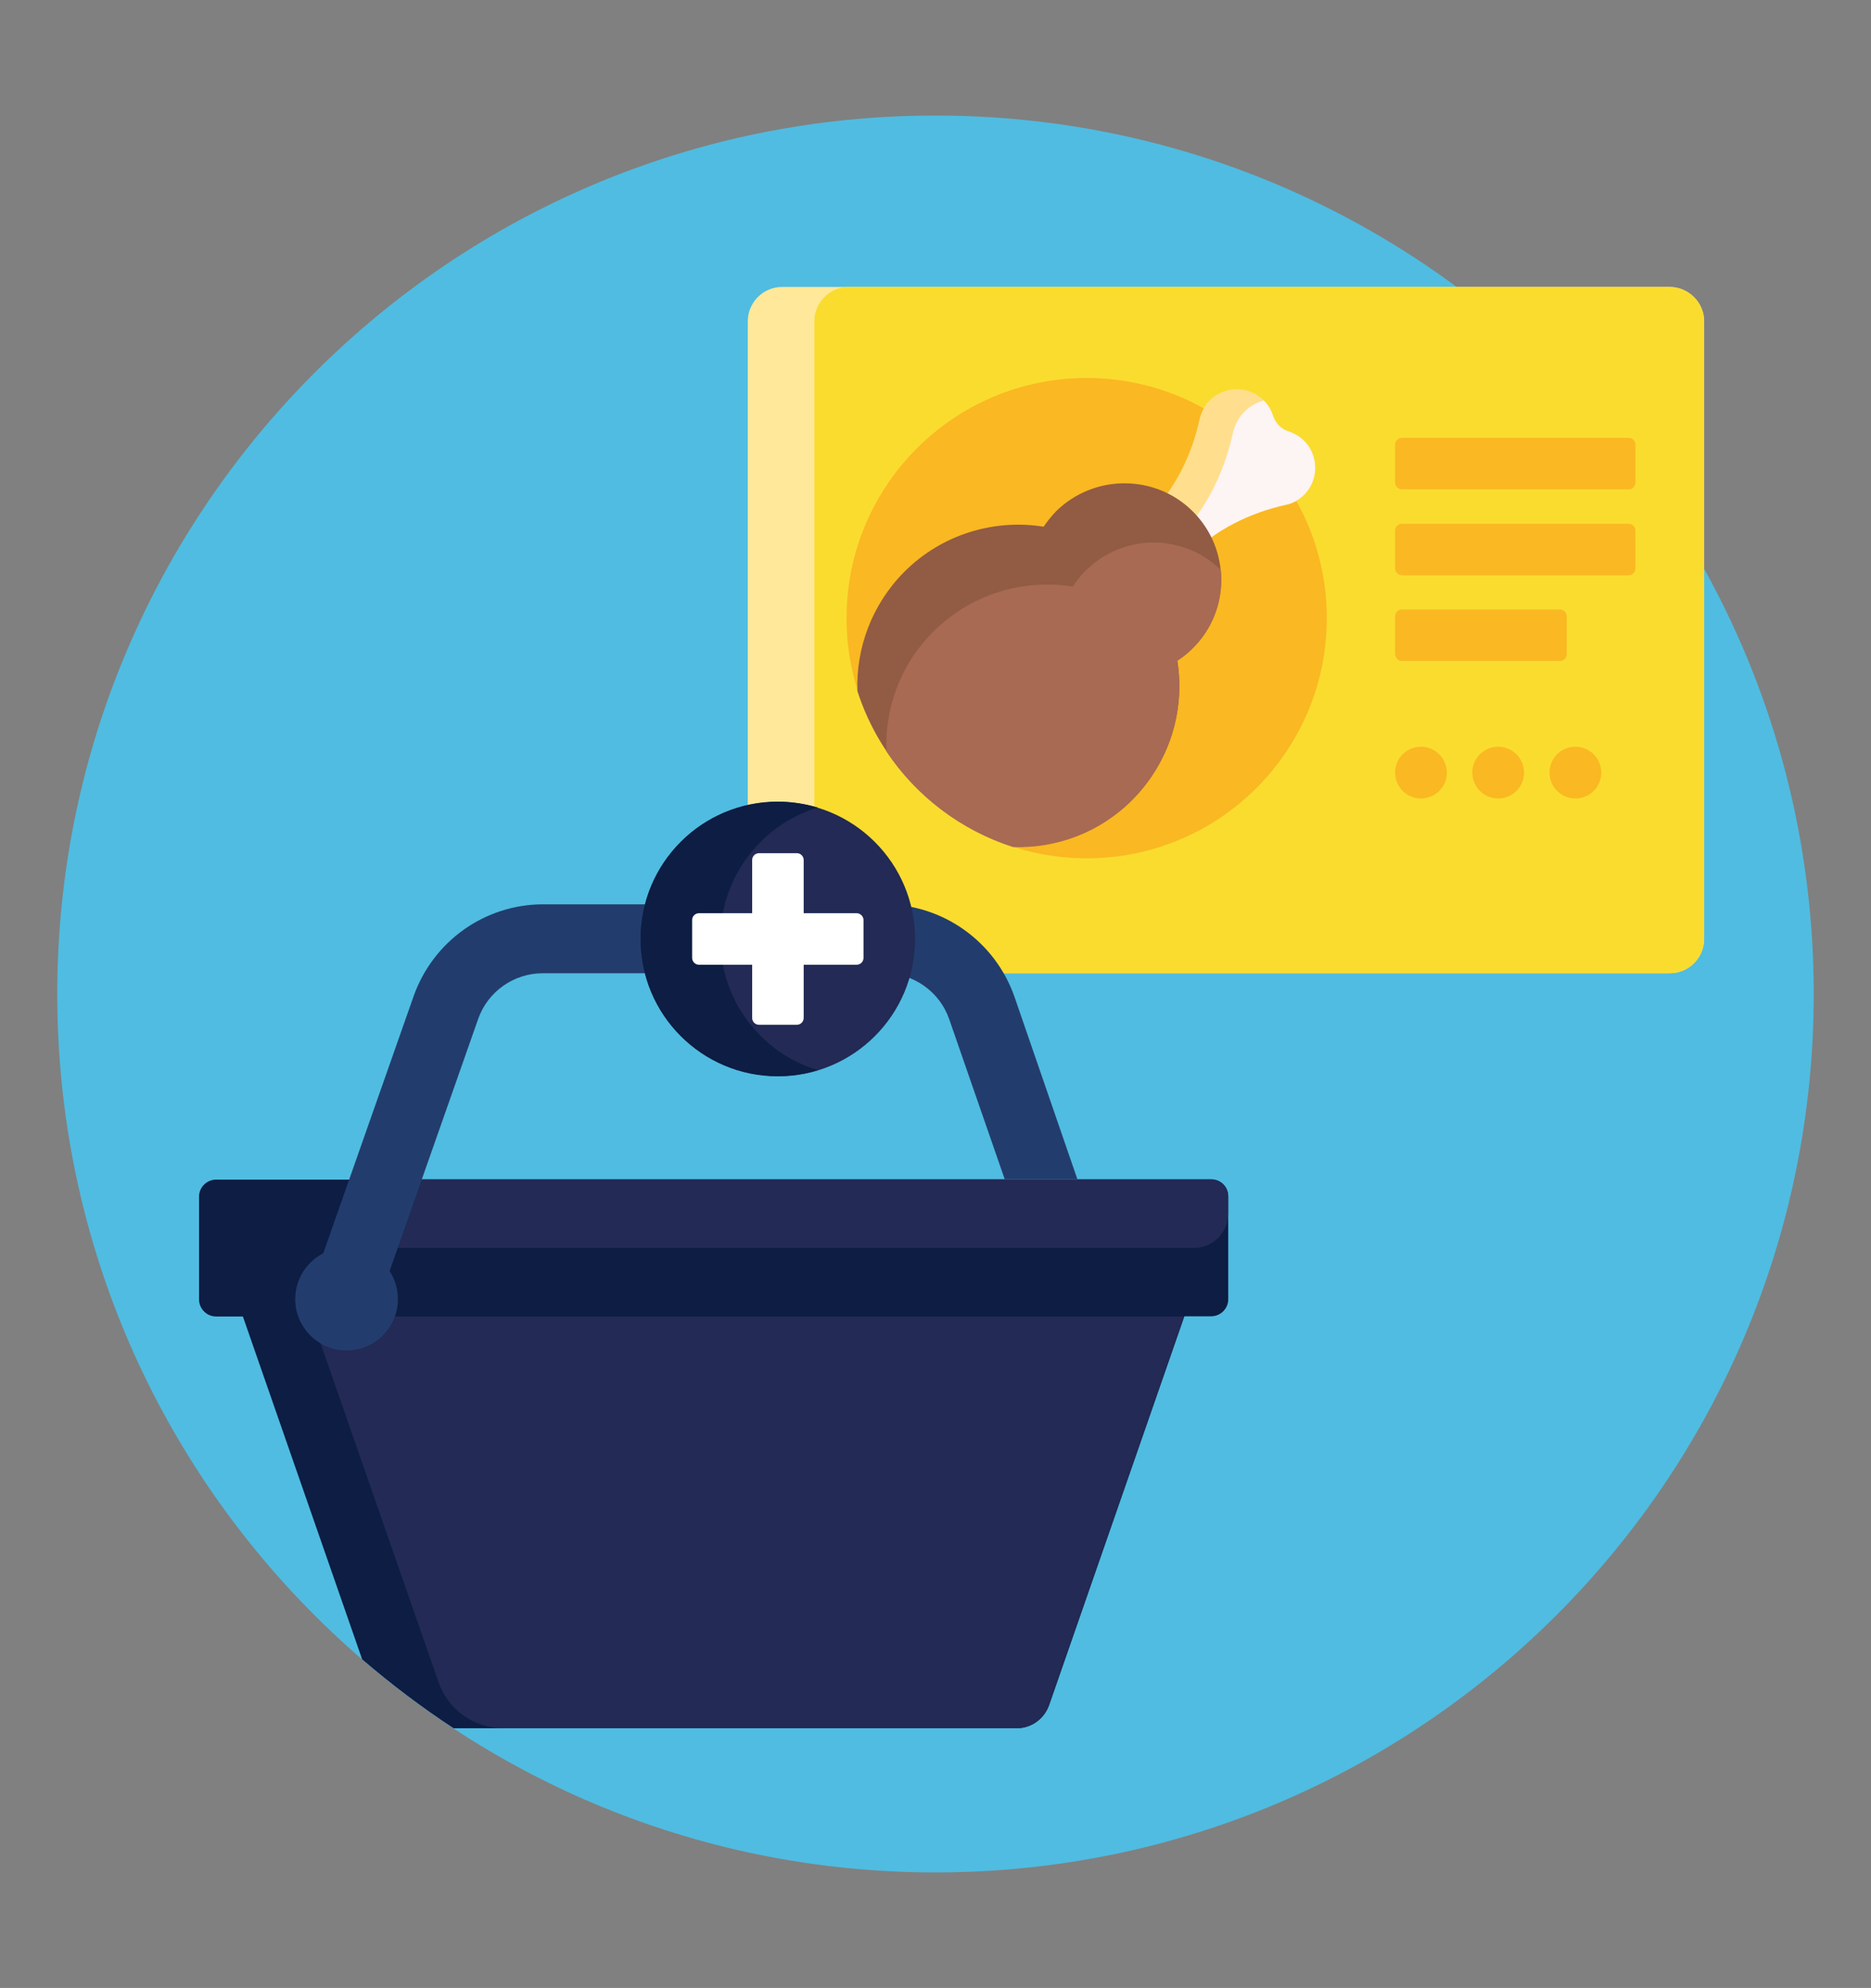
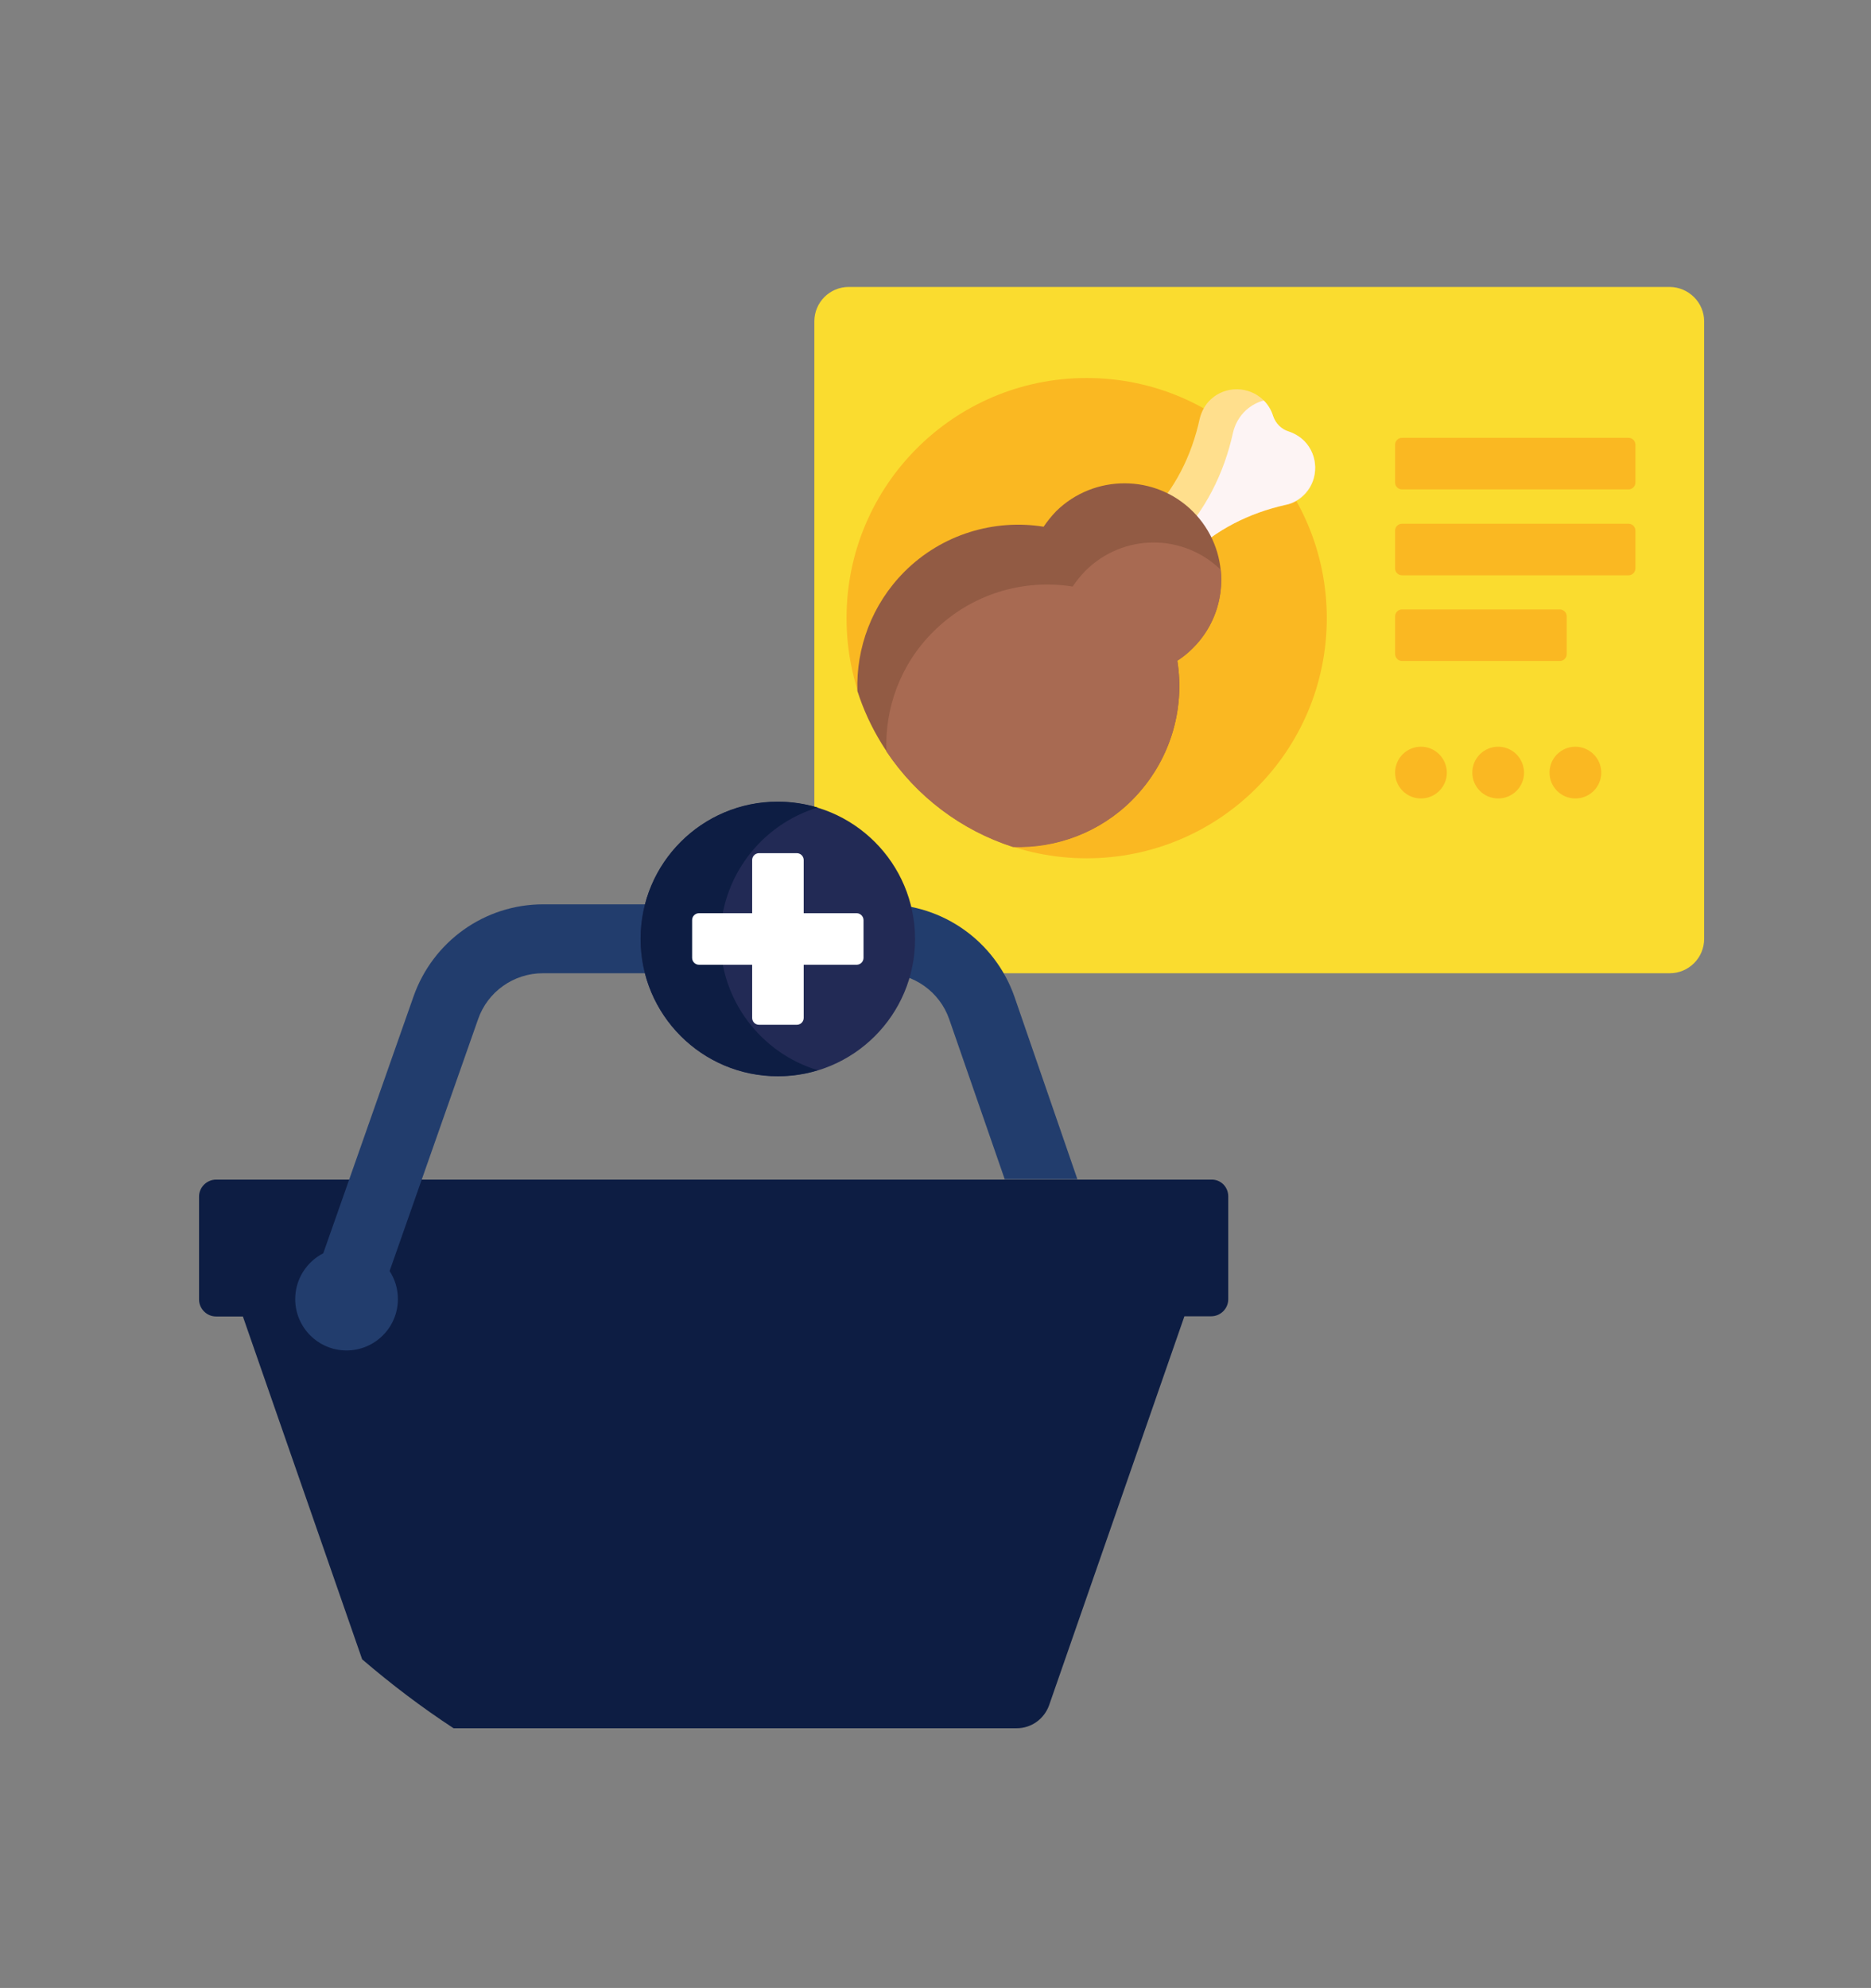
<svg xmlns="http://www.w3.org/2000/svg" id="Camada_1" x="0px" y="0px" viewBox="0 0 947.5 1006.6" style="enable-background:new 0 0 947.5 1006.6;" xml:space="preserve">
  <rect x="0" y="0" width="947.5" height="1006.6" fill="#808080" stroke="none" />
  <style type="text/css"> .st0{fill:#50BCE1;} .st1{fill:#FFE899;} .st2{fill:#FADC2F;} .st3{fill:#FAB822;} .st4{fill:#FFDF8D;} .st5{fill:#FDF4F4;} .st6{fill:#925B44;} .st7{fill:#A86A52;} .st8{fill:#0D1D43;} .st9{fill:#222A55;} .st10{fill:#223D6D;} .st11{fill:#FFFFFF;} </style>
  <g>
    <g>
-       <path class="st0" d="M918.5,503.3c0,245.6-199.1,444.8-444.8,444.8S29,748.9,29,503.3S228.1,58.5,473.7,58.5 S918.5,257.7,918.5,503.3z" />
-       <path class="st1" d="M863,162.7v312.7c0,9.6-7.8,17.4-17.4,17.4H396.1c-9.6,0-17.4-7.8-17.4-17.4V162.7c0-9.6,7.8-17.4,17.4-17.4 h449.5C855.2,145.4,863,153.2,863,162.7z" />
      <path class="st2" d="M863,162.7v312.7c0,9.6-7.8,17.4-17.4,17.4H429.8c-9.6,0-17.4-7.8-17.4-17.4V162.7c0-9.6,7.8-17.4,17.4-17.4 h415.8C855.2,145.4,863,153.2,863,162.7z" />
      <path class="st3" d="M671.9,313c0,67.2-54.4,121.6-121.6,121.6S428.7,380.1,428.7,313s54.4-121.6,121.6-121.6 S671.9,245.8,671.9,313z M824.7,221.7H710c-2,0-3.5,1.6-3.5,3.5v19.1c0,2,1.6,3.5,3.5,3.5h114.7c2,0,3.5-1.6,3.5-3.5v-19.1 C828.2,223.3,826.7,221.7,824.7,221.7z M824.7,265.2H710c-2,0-3.5,1.6-3.5,3.5v19.1c0,2,1.6,3.5,3.5,3.5h114.7 c2,0,3.5-1.6,3.5-3.5v-19.1C828.2,266.8,826.7,265.2,824.7,265.2z M710,334.7h79.9c2,0,3.5-1.6,3.5-3.5v-19.1c0-2-1.6-3.5-3.5-3.5 H710c-2,0-3.5,1.6-3.5,3.5v19.1C706.6,333.2,708.2,334.7,710,334.7z M719.6,378.1c-7.2,0-13.1,5.8-13.1,13.1 c0,7.2,5.8,13.1,13.1,13.1c7.2,0,13.1-5.8,13.1-13.1C732.6,383.9,726.8,378.1,719.6,378.1z M758.7,378.1 c-7.2,0-13.1,5.8-13.1,13.1c0,7.2,5.8,13.1,13.1,13.1c7.2,0,13.1-5.8,13.1-13.1C771.7,383.9,765.9,378.1,758.7,378.1z M797.8,378.1c-7.2,0-13.1,5.8-13.1,13.1c0,7.2,5.8,13.1,13.1,13.1c7.2,0,13.1-5.8,13.1-13.1C810.9,383.9,804.9,378.1,797.8,378.1 z" />
      <path class="st4" d="M661.3,249.8c-2.8,3.1-6.4,5.2-10.2,5.9c-18.4,4.1-35.6,12.5-48.9,25.8l-3.1,3.1l-20.5-20.4l3.1-3.1 c13.3-13.3,21.8-30.5,25.8-48.9c0.9-3.8,2.8-7.4,5.9-10.2c7.4-6.7,19.1-6.5,26.3,0.5c2.3,2.3,4.1,5.1,4.9,8 c1.2,3.7,4.2,6.8,7.9,7.9c3,1,5.7,2.6,8,4.9C667.7,230.6,667.9,242.3,661.3,249.8z" />
      <path class="st5" d="M602.1,281.6l-3.1,3.1l-7.2-7.2l3.5-3.5c14.9-14.9,24.6-34.3,29.1-54.9c1-4.3,3.2-8.3,6.7-11.5 c2.6-2.3,5.7-4,8.9-4.8c2.2,2.2,3.8,4.9,4.7,7.8c1.2,3.7,4.2,6.8,7.9,7.9c3,1,5.7,2.6,8,4.9c7,7.2,7.2,18.9,0.5,26.3 c-2.8,3.1-6.4,5.2-10.2,5.9C632.6,259.7,615.5,268.3,602.1,281.6z" />
      <path class="st6" d="M604.1,259c19.1,19.1,19.1,50,0,69.1c-2.5,2.5-5.1,4.6-7.9,6.4c4,24.9-3.7,51.2-22.8,70.4 c-16.5,16.7-38.6,24.6-60.4,23.8c-37.3-12-66.8-41.4-78.8-78.8c-0.7-21.7,7.2-43.7,23.8-60.4c19.1-19.1,45.6-26.8,70.5-22.8 c1.9-2.8,4-5.4,6.4-7.9C554.1,240,585.1,240,604.1,259z" />
      <path class="st7" d="M618.2,288.5c1.5,14.2-3.2,28.9-14.1,39.7c-2.5,2.5-5.1,4.6-7.9,6.4c4,24.9-3.7,51.2-22.8,70.5 c-16.5,16.5-38.6,24.6-60.4,23.8c-26.4-8.5-49-25.7-64.1-48.4c-0.9-21.8,7-44.1,23.8-60.7c19.1-19.1,45.6-26.8,70.5-22.8 c1.9-2.8,4-5.4,6.4-7.9C568.6,270.1,599,269.9,618.2,288.5z" />
      <path class="st8" d="M622,605.8v52.1c0,4.8-4,8.6-8.6,8.6h-13.6l-68.5,196.9c-2.5,7-9,11.7-16.4,11.7H229.7 c-16.2-10.6-31.6-22.3-46.3-34.9l-60.4-173.6h-13.6c-4.8,0-8.6-4-8.6-8.6v-52.1c0-4.8,4-8.6,8.6-8.6h503.9 C618.1,597.1,622,600.9,622,605.8z" />
-       <path class="st9" d="M157.6,666.6h442l-68.4,196.8c-2.5,7-9,11.7-16.4,11.7H254.8c-14.7,0-27.8-9.3-32.7-23.2L157.6,666.6z M613.2,597.1H194.5c-9.6,0-17.4,7.8-17.4,17.4s7.8,17.4,17.4,17.4h410.1c9.6,0,17.4-7.8,17.4-17.4v-8.6 C622,600.9,618.1,597.1,613.2,597.1z" />
      <path class="st10" d="M545.6,597.1h-36.8l-28.1-81c-4.8-13.9-18-23.3-32.8-23.3H274.9c-14.8,0-28,9.4-32.8,23.3l-44.8,127.5 c2.7,4.1,4.2,9,4.2,14.2c0,14.4-11.7,26-26,26c-14.4,0-26-11.7-26-26c0-10.1,5.8-18.9,14.2-23.2l45.7-130 c9.8-27.9,36-46.7,65.7-46.7h172.9c29.5,0,55.9,18.8,65.7,46.7L545.6,597.1z" />
      <path class="st9" d="M463.4,475.5c0,38.4-31.1,69.5-69.5,69.5s-69.5-31.1-69.5-69.5s31.1-69.5,69.5-69.5S463.4,437.1,463.4,475.5z " />
      <path class="st8" d="M414.1,541.9c-6.4,2-13.2,3-20.2,3c-38.4,0-69.5-31.1-69.5-69.5s31.1-69.5,69.5-69.5c7,0,13.8,1.1,20.2,3 c-28.5,8.6-49.3,35.2-49.3,66.5S385.6,533.3,414.1,541.9z" />
      <path class="st11" d="M437.3,465.9V485c0,2-1.6,3.5-3.5,3.5H407v26.9c0,2-1.6,3.5-3.5,3.5h-19.1c-2,0-3.5-1.6-3.5-3.5v-26.9H354 c-2,0-3.5-1.6-3.5-3.5v-19.1c0-2,1.6-3.5,3.5-3.5h26.9v-26.9c0-2,1.6-3.5,3.5-3.5h19.1c2,0,3.5,1.6,3.5,3.5v26.9h26.8 C435.7,462.4,437.3,464,437.3,465.9z" />
    </g>
  </g>
</svg>